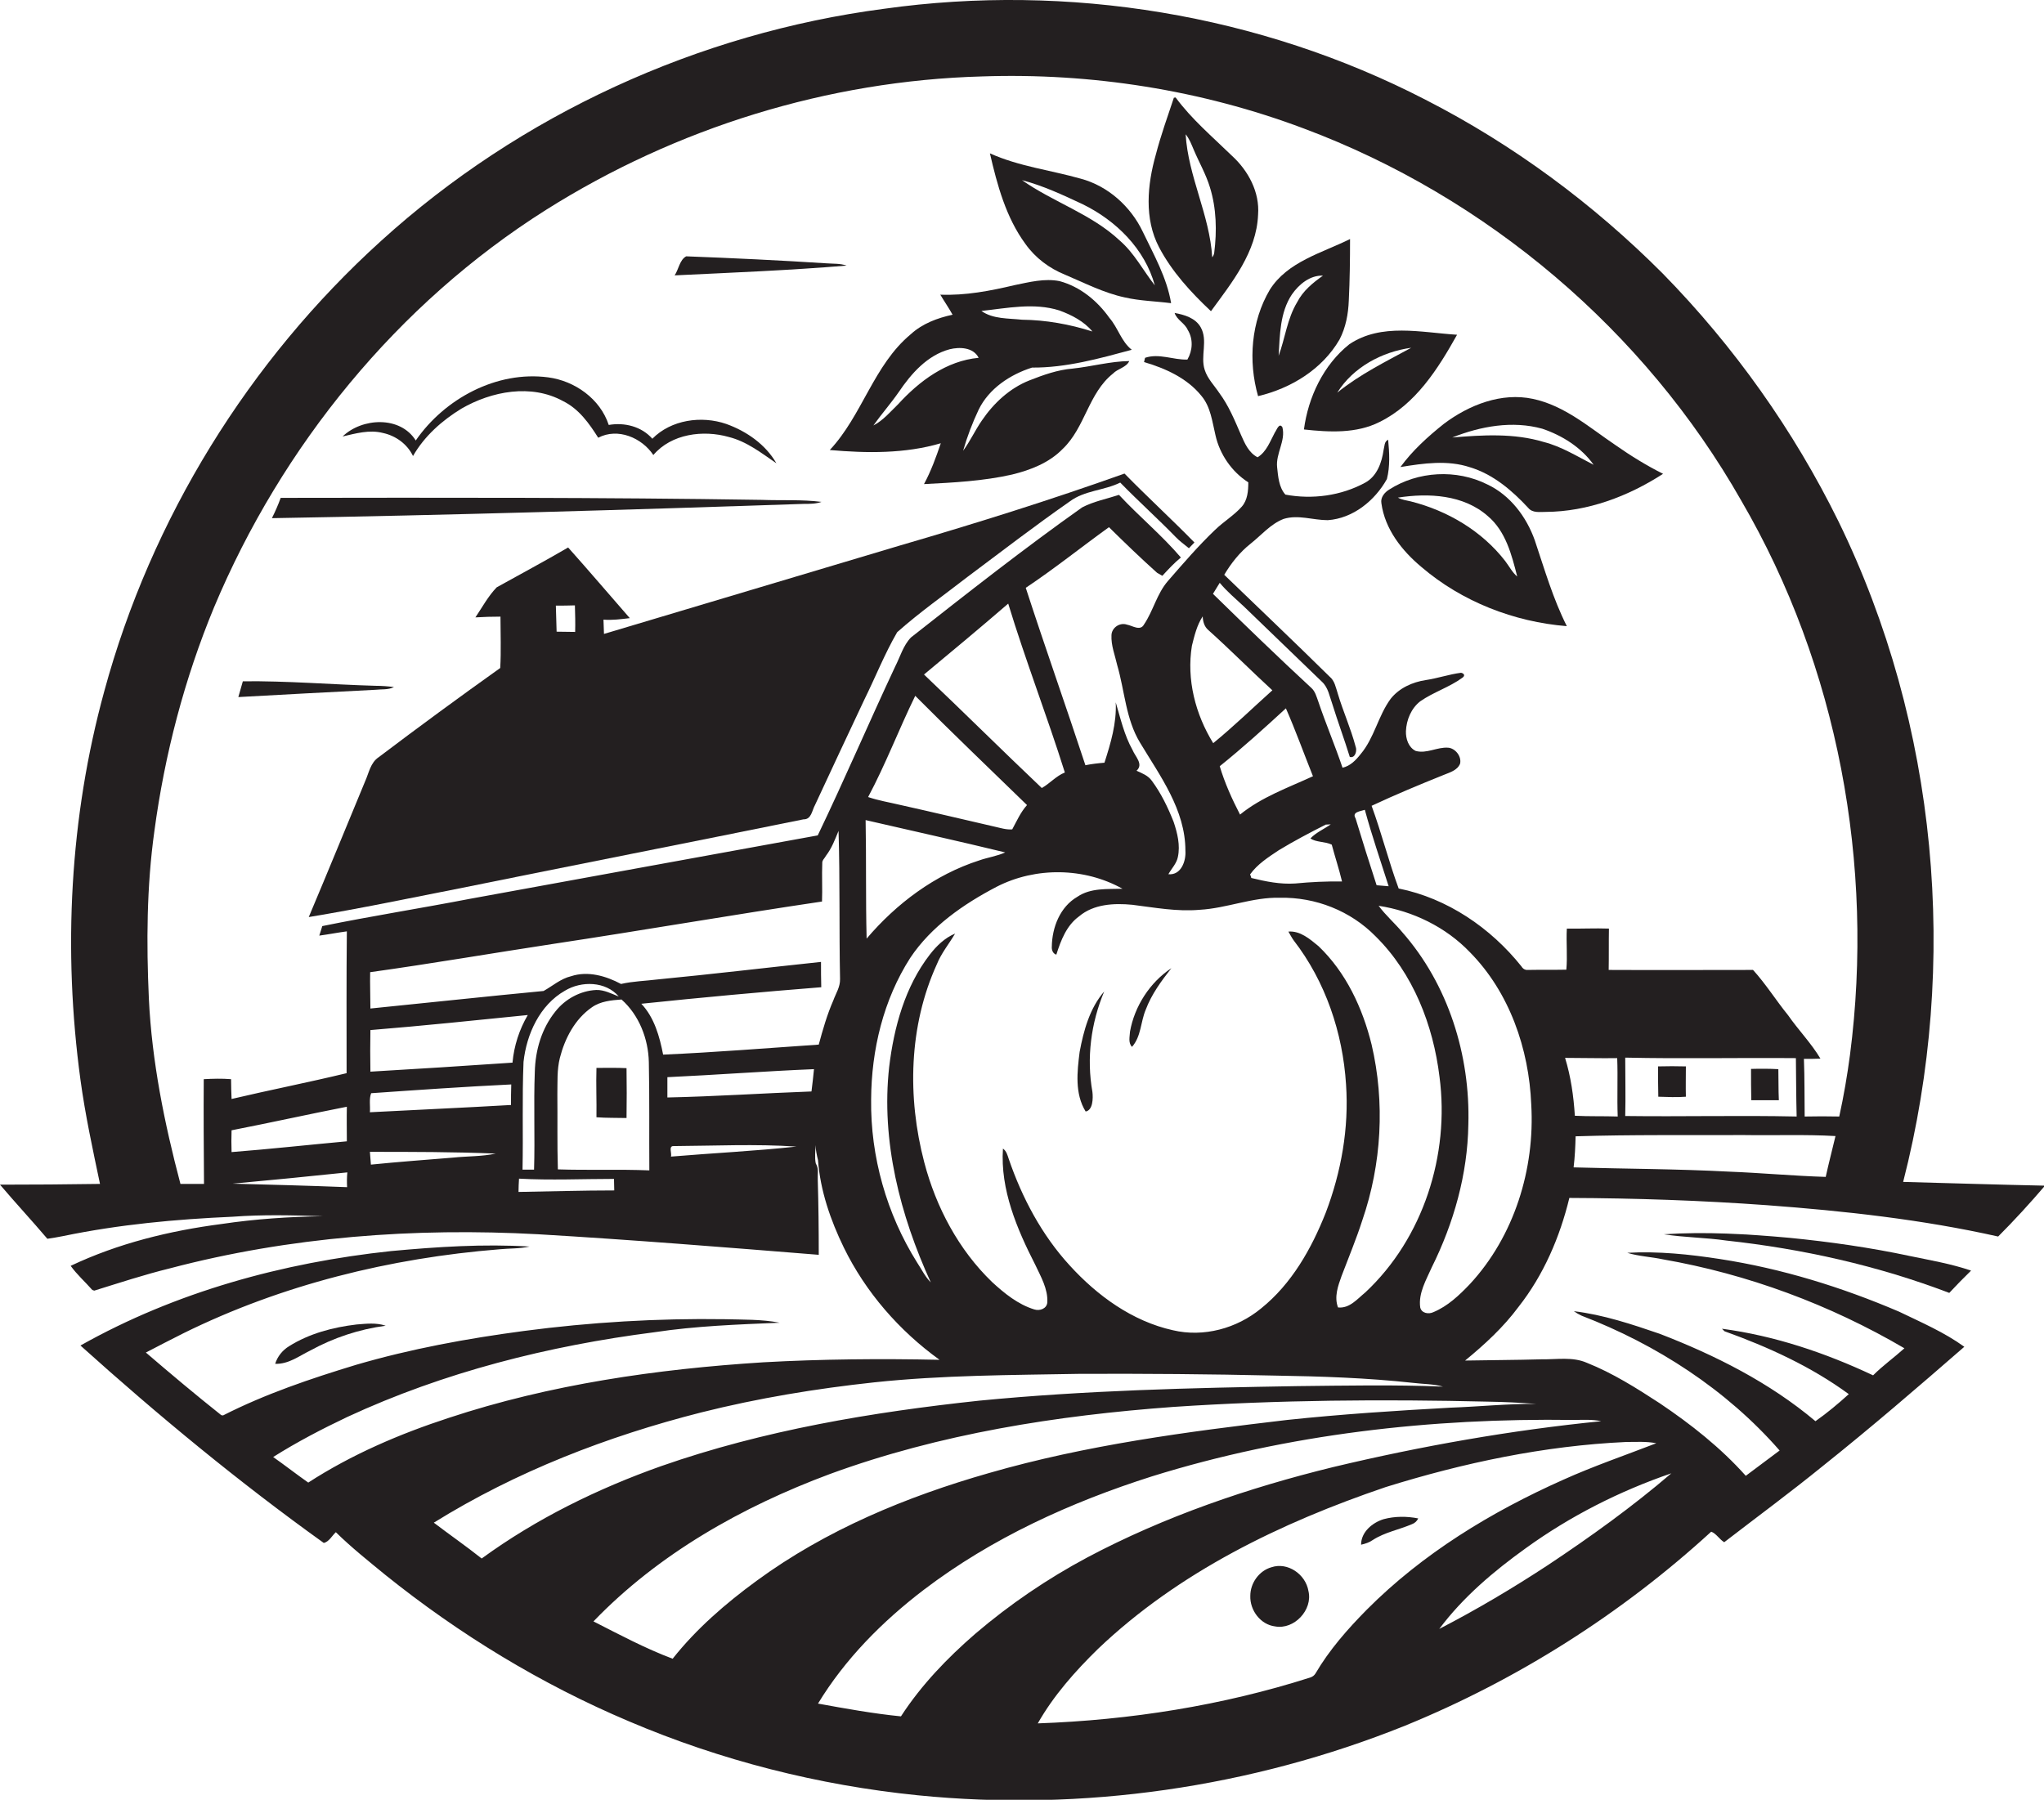
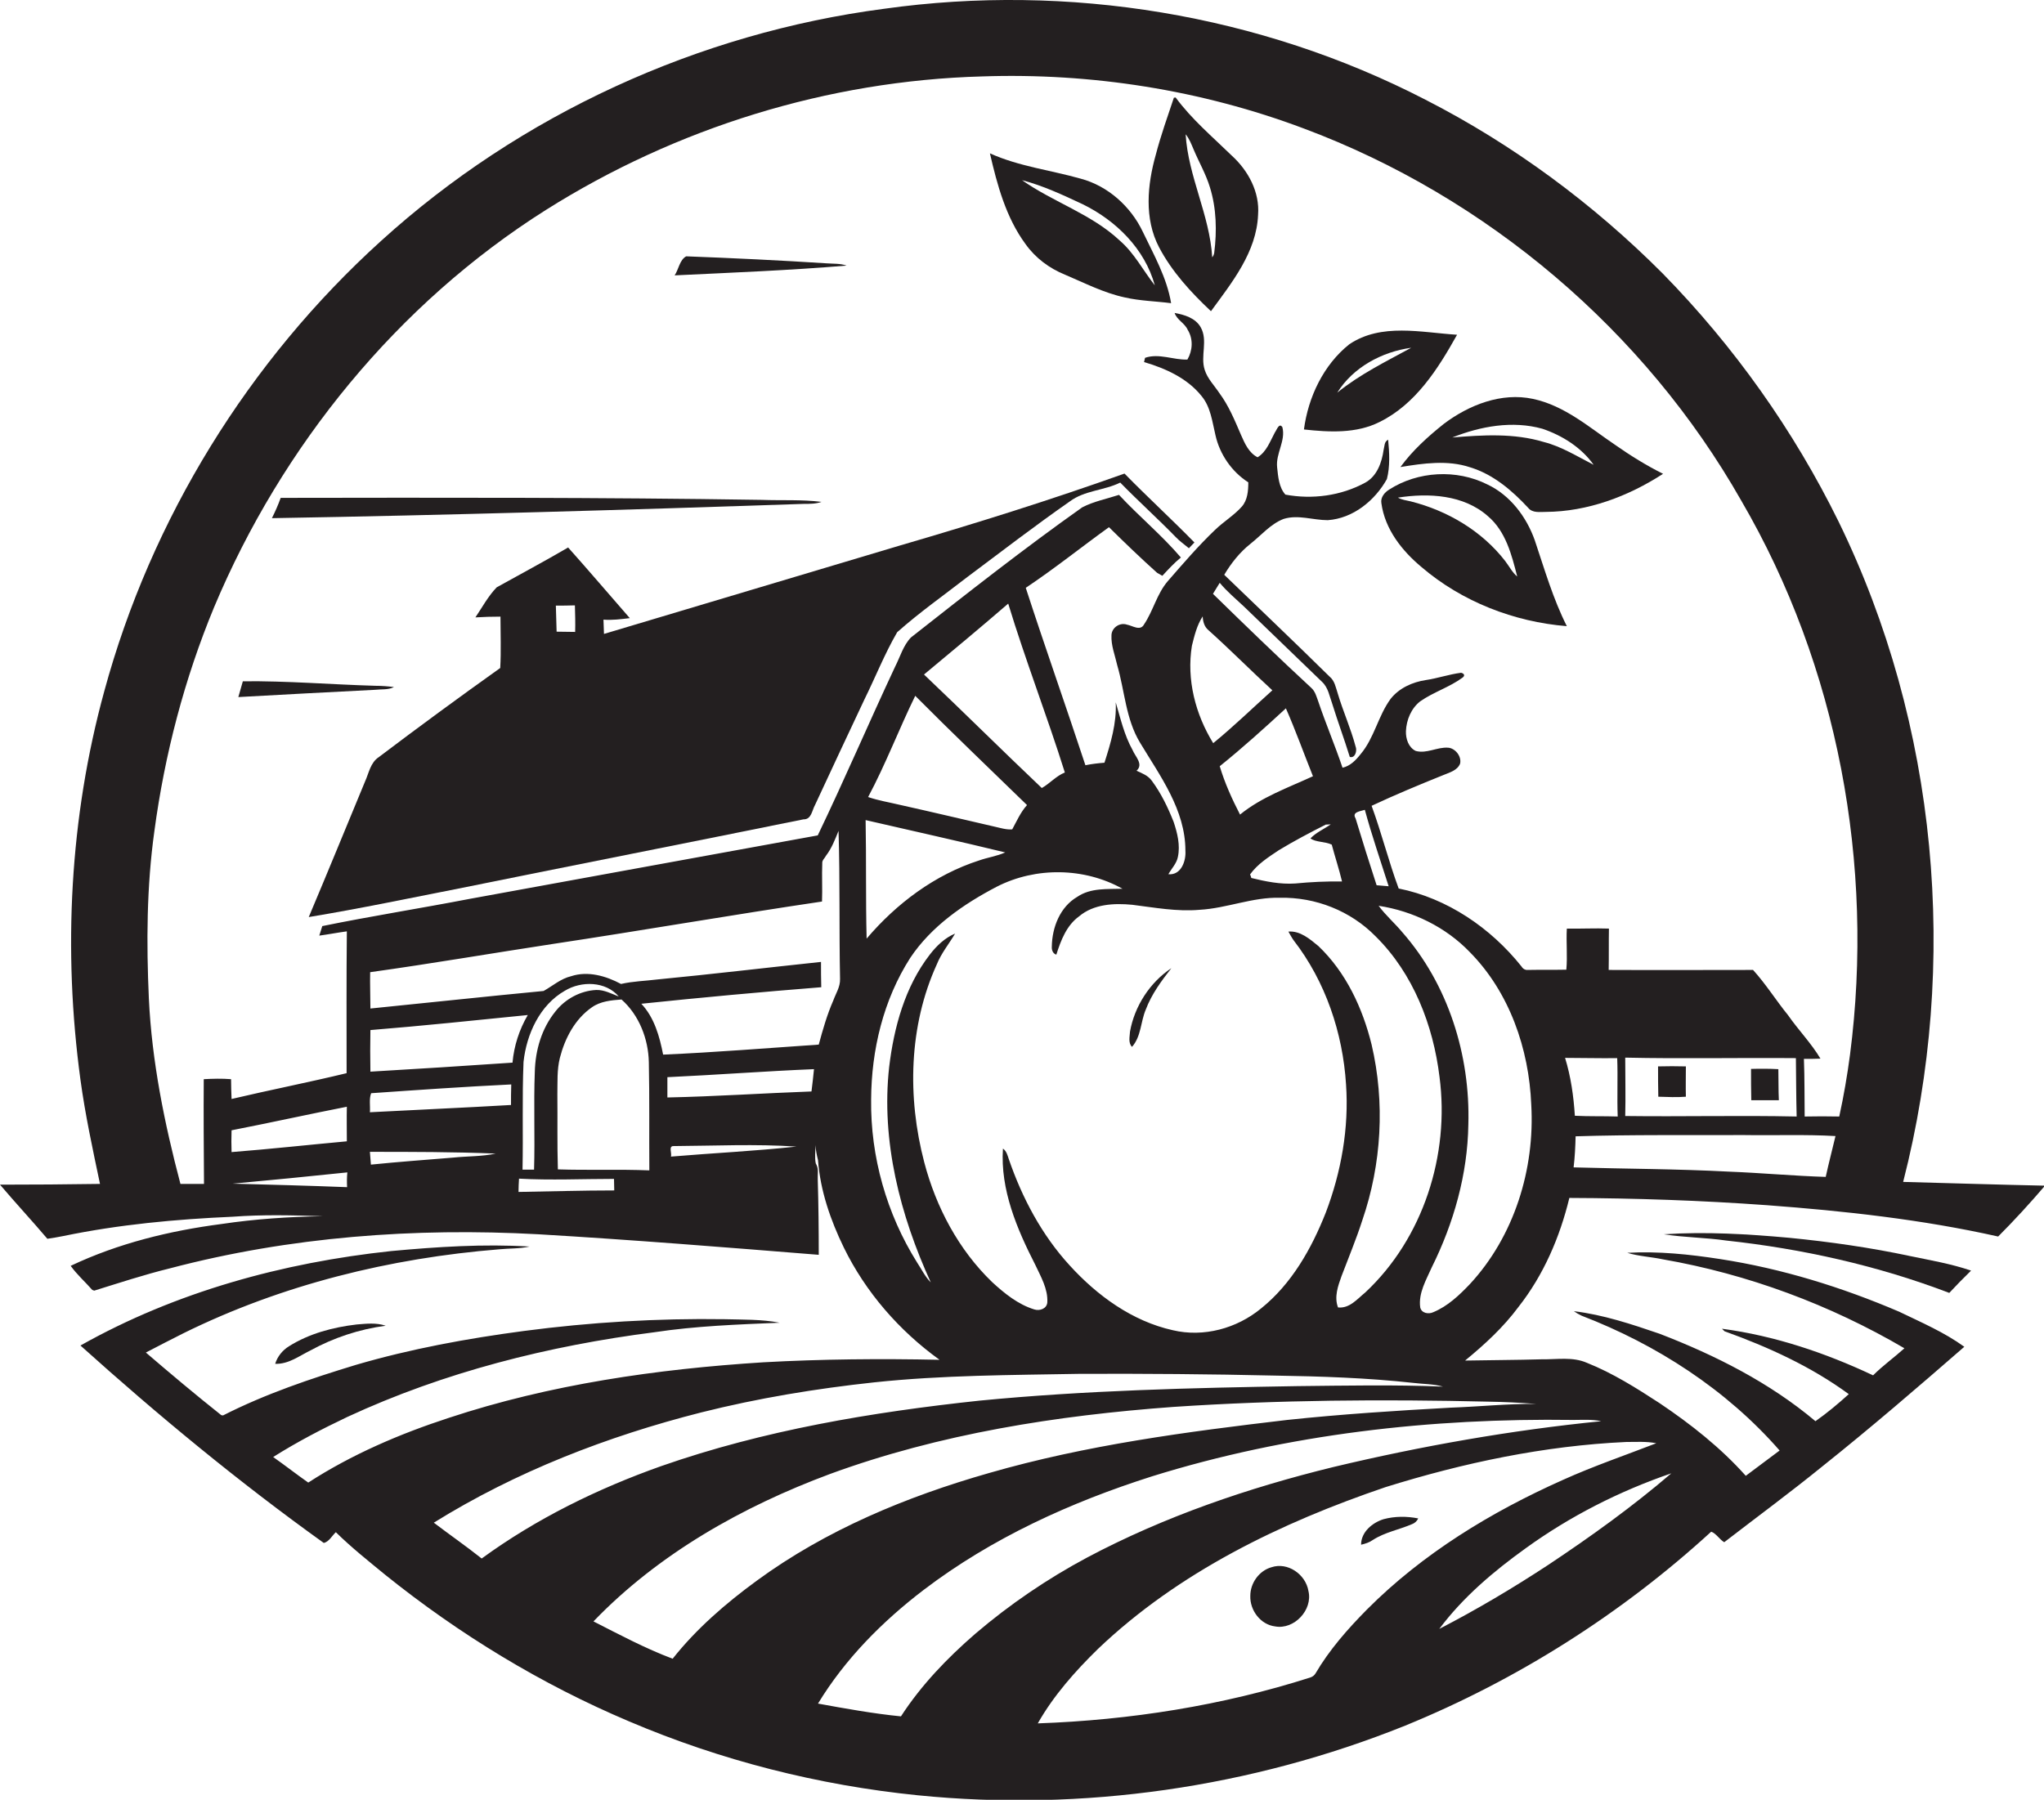
<svg xmlns="http://www.w3.org/2000/svg" version="1.1" id="Layer_1" x="0px" y="0px" viewBox="0 0 815.6 718.3" style="enable-background:new 0 0 815.6 718.3;" xml:space="preserve">
  <style type="text/css">
	.st0{fill:#231F20;}
</style>
  <g>
    <path class="st0" d="M759.4,471.7c22.4-87.3,13.8-182.5-25.8-263.6c-17.9-36.4-41.7-69.9-70.1-98.9c-27.7-27.8-59.7-51.5-94.7-69.4   c-66-34.1-142.6-46.6-216-36.3c-74.2,9.7-145.3,42.3-200.7,92.6C99.3,143.9,60.3,207,41.6,275.9c-13.8,50.3-16.5,103.4-9.5,155   c1.9,14,4.9,27.8,7.8,41.6c-13.3,0.2-26.6,0.3-39.9,0.3c6.2,7.3,12.7,14.3,18.9,21.6c2.2-0.3,4.3-0.7,6.4-1.1   c22.2-4.6,44.8-6.7,67.5-7.7c12-0.9,24-0.6,36.1-0.2c-13.6,0.2-27.1,1.1-40.5,3.1c-20.7,2.7-41.2,7.7-60.2,16.7   c2.5,3.5,5.8,6.4,8.6,9.6l0.8,0.3c10-3.1,20-6.4,30.2-8.9c47.8-12.6,97.7-16.3,147-13.6c37.3,2.2,74.6,5.2,111.9,8.2   c0-10-0.1-20-0.4-30.1c-0.1-2,0.4-4-0.5-5.8l-0.3-0.6c-0.5-2.4-0.1-4.9-0.1-7.3c0.1,2,0.5,4,1,6c0.9,12.2,5,24,10.3,34.9   c8.7,17.8,22.1,33.2,38.2,44.8c-23.5-0.5-47-0.3-70.4,1c-42.5,2.7-85,8.8-125.5,22.2c-19.6,6.4-38.7,14.6-56,25.8   c-4.7-3.3-9.3-6.9-14-10.2c9.5-6,19.5-11.2,29.6-16c38.6-17.9,80.3-28.4,122.5-33.8c16.5-2.5,33.3-3.1,50-3.8   c-7.2-1.4-14.6-1.2-21.9-1.4c-26.8-0.4-53.7,1.2-80.2,4.7c-22.6,3-45,7.1-66.9,13.5c-18.1,5.5-36.2,11.6-53.1,20.2l-0.7-0.1   c-10.2-8.1-20.2-16.5-30.1-25c5-2.6,10-5.2,15-7.7c39.3-19.4,82.5-30,126-33.5c4-0.4,8.1-0.2,12.1-1.1c-18.4-1.1-36.8,0.1-55.2,1.8   c-43.2,4.6-86,16.3-124,37.7c31,27.9,63.2,54.5,97.1,78.8c2.1-0.5,3.3-2.9,4.8-4.3c6.2,6.1,13,11.5,19.7,17   c29.6,23.8,62.3,43.7,97.3,58.5c36.6,15.6,75.6,25.5,115.2,29.5c65.8,6.6,133.1-3.1,194.5-27.8c44.8-18.3,86.4-44.7,122.1-77.4   c2,0.7,3.3,3.1,5.2,4.2c13.1-10.1,26.4-19.9,39.2-30.3c19.3-15.4,38-31.5,56.6-47.7c-8-5.8-17.1-9.7-26-14   c-22.9-9.8-46.8-17.2-71.4-21c-12.3-1.9-24.7-3.2-37.1-2.5c4.6,1.4,9.5,1.6,14.2,2.6c33.9,5.9,66.7,18.1,96.4,35.5   c-4.1,3.7-8.6,6.9-12.5,10.8c-19.1-9-39.3-15.8-60.3-18.6c0.3,0.3,0.8,0.8,1,1c17.5,6.3,34.6,14.1,49.6,25.1   c-4.2,3.8-8.6,7.5-13.3,10.8c-18.3-15.4-39.9-26.3-62.2-34.9c-11.1-3.8-22.5-7.6-34.2-9c1,0.7,2,1.3,3.1,1.8   c29.9,11.5,57.8,29.5,79,53.8c-4.5,3.3-9,6.8-13.5,10.1c-10-11.2-21.9-20.6-34.4-29c-9.2-6-18.7-12-29-16.1c-5.7-2.5-12-1.3-18-1.4   c-10.2,0.3-20.4,0.3-30.6,0.5c7.8-6.4,15.3-13.3,21.3-21.4c10-12.7,16.5-27.8,20.3-43.5c26.3,0.1,52.7,1,78.9,2.9   c30.9,2.3,61.9,5.7,92.2,12.5c6.5-6.5,12.7-13.3,18.7-20.3C796.9,472.8,778.1,472.2,759.4,471.7z M92.4,451.1   c15.4-3,30.7-6.4,46-9.4c-0.1,4.6,0,9.2,0,13.8c-15.3,1.4-30.7,3.1-46,4.3C92.3,456.9,92.3,454,92.4,451.1z M138.5,473.8   c-15.2-0.6-30.5-1-45.7-1.4c15.3-1.4,30.5-2.9,45.8-4.5C138.4,469.8,138.4,471.8,138.5,473.8z M180.8,462   c-11,0.9-21.9,1.7-32.8,2.8c-0.1-1.7-0.3-3.4-0.4-5.1c16.7,0,33.5,0,50.2,0.7C192.2,461.6,186.5,461.4,180.8,462z M203.9,441   c-18.8,1.1-37.5,1.9-56.3,2.9c0.2-2.5-0.4-5.3,0.5-7.6c18.6-1.3,37.3-2.6,55.9-3.5C203.9,435.6,203.9,438.3,203.9,441z    M147.8,427.7c-0.1-5.5-0.1-11.1,0-16.6c21-1.7,41.9-3.9,62.8-6c-3.4,5.8-5.5,12.3-6.1,19C185.5,425.4,166.6,426.6,147.8,427.7z    M213.1,466.8c-1.6,0-3.1,0-4.6,0c0.3-14.3-0.2-28.7,0.4-43c1.2-11.1,6.5-22.7,16.5-28.4c6.6-4,16.3-3.8,21.5,2.3   c-2.9-1.1-5.8-2.7-9-2.6c-6.3,0.3-12.4,3.6-16.3,8.6c-5.5,6.8-8,15.5-8.2,24.1C212.9,440.7,213.5,453.8,213.1,466.8z M206.9,475.7   c0-1.8,0.1-3.5,0.2-5.3c12.6,0.7,25.3,0.1,37.9,0.1c0,1.5,0.1,3,0.1,4.6C232.3,475.1,219.6,475.5,206.9,475.7z M222.6,466.7   c-0.3-10-0.1-20-0.2-29.9c0.1-4.9-0.2-9.8,1-14.6c2-7.8,6-15.5,12.8-20.2c3.4-2.4,7.7-2.8,11.8-3.1c7,6.2,10.7,15.7,10.9,25   c0.3,14.4,0.1,28.8,0.2,43.2C246.9,466.6,234.7,467.1,222.6,466.7z M267.7,461.6c0.5-1.2-1.1-4.3,1.1-4.2c16.3-0.1,32.7-0.9,49,0.2   C301.1,459.4,284.4,460.2,267.7,461.6z M323.8,435.6c-19.2,0.7-38.3,2-57.5,2.4c0-2.7,0-5.4,0-8.1c19.5-0.9,39-2.4,58.5-3.2   C324.5,429.6,324.2,432.6,323.8,435.6z M332.5,399.3c-2.5,5.7-4.2,11.7-5.8,17.6c-20.7,1.4-41.4,3.1-62.1,4   c-1.4-7.2-3.5-14.8-8.7-20.3c23.9-2.5,47.8-4.7,71.8-6.6c-0.1-3.4-0.1-6.7-0.1-10.1c-21.8,2.3-43.5,4.9-65.3,7   c-4.8,0.6-9.7,0.7-14.5,1.8c-6-3.2-13.2-5.3-19.9-3.1c-4.2,1-7.4,3.9-11,5.9c-23.1,2.2-46.1,4.7-69.1,7c0-4.8-0.2-9.7-0.1-14.5   c24.4-3.4,48.8-7.6,73.1-11.3c35.8-5.4,71.4-11.6,107.2-16.9c0.2-5.1-0.1-10.2,0.1-15.3c-0.1-1.2,1-2,1.5-3c2.3-3,3.6-6.5,5-9.9   c0.6,19.7,0.2,39.4,0.6,59.1C335.3,393.9,333.5,396.5,332.5,399.3z M345.4,327.3c18.6,4.3,37.2,8.4,55.7,12.9   c-3.3,1.5-7,2-10.4,3.2c-17.7,5.7-33,17.2-44.9,31.2C345.4,358.9,345.7,343.1,345.4,327.3z M409.8,321.3c-2.6,2.9-4.1,6.4-5.9,9.7   c-2.4,0.2-4.8-0.6-7.1-1.1c-12.6-2.9-25.2-5.9-37.8-8.7c-4.2-1-8.5-1.7-12.6-3.1c7-13.1,12.3-27.1,18.8-40.4   C379.9,292.5,394.9,306.8,409.8,321.3z M368.7,269.2c11.3-9.4,22.5-18.7,33.6-28.3c6.9,22.7,15.5,44.8,22.6,67.4   c-3.5,1.4-6,4.4-9.2,6.2C400,299.6,384.5,284.2,368.7,269.2z M371,381c-9.9,12.8-14.3,29-16.2,44.8c-3.3,29.6,4.4,59.3,16.6,86   c-2.3-2.3-3.7-5.3-5.5-8c-12.1-19.3-18.6-42.2-18.3-65c0.1-19.8,4.9-39.8,15.6-56.5c8.4-12.6,21.3-21.5,34.5-28.4   c15.6-8,35-7.7,50.2,0.8c-6.1,0.2-12.7-0.4-18,3.2c-6.9,4-10.1,12.2-10.2,19.9c-0.1,1.3,0.4,2.8,1.8,3.2c1.8-5.7,4.1-11.7,9.1-15.3   c5.8-4.9,13.9-5.3,21.2-4.6c8.9,1.1,17.8,2.8,26.9,2c10.8-0.6,21.1-5.1,32-4.8c14.2-0.3,28.2,5.2,38.2,15.4   c15,14.8,23,35.5,25.5,56.1c4.1,31.1-6.5,64.4-29.6,86c-3.2,2.6-6.3,6.5-10.9,6c-1.6-4.2,0-8.6,1.4-12.5c2.8-7.4,5.9-14.8,8.3-22.3   c7.7-22.4,9.1-47,3.7-70.1c-3.6-14.6-10.2-28.8-21.2-39.3c-3.4-2.8-7.3-6.2-12-5.8c0.7,1.2,1.3,2.4,2.1,3.5   c12.7,16.4,19.6,36.9,20.9,57.5c1.2,17.4-1.9,34.9-8.1,51.2c-5.7,14.4-13.6,28.4-25.8,38.2c-9.7,8-22.9,11.6-35.2,8.7   c-16.2-3.6-30.2-13.8-41.2-25.9c-11.1-12.1-19-27-24.3-42.5c-0.5-1.5-0.9-3.1-2.3-4.1c-1.1,16.4,5.6,32.1,12.9,46.4   c2.2,4.7,5.1,9.6,4.8,15c-0.2,2.5-3,3.5-5.2,2.8c-6.5-2-11.9-6.4-16.8-10.9c-13.4-12.9-22.4-29.9-27.1-47.8   c-6.8-25.9-6.2-54.4,5-79c1.8-4.5,4.9-8.2,7.3-12.3C377,374.3,373.7,377.5,371,381z M531.4,337.1c1.3,4.9,2.9,9.7,4.1,14.7   c-6.2-0.1-12.5,0.2-18.7,0.8c-5.9,0.4-11.8-0.8-17.5-2.2c-0.1-0.4-0.3-1.1-0.5-1.4c2.9-4.1,7.3-6.9,11.5-9.7   c6.1-3.7,12.4-7,18.7-10.2c0.5,0,1.5-0.1,2-0.1c-2.7,1.9-5.8,3.2-8.1,5.6C525,336.2,528.8,335.8,531.4,337.1z M494.8,325.1   c-3.2-6.2-6.1-12.6-8.1-19.3c9.1-7.3,17.8-15.2,26.4-23.1c3.9,8.9,7.2,18.1,10.8,27.1C513.9,314.4,503.4,318.1,494.8,325.1z    M484.1,296.6c-7.1-11.5-10.7-25.4-8.5-38.9c1-4,2-8.2,4.3-11.7c0.1,2,0.6,4.1,2.3,5.5c8.7,7.8,16.9,16.1,25.5,24   C499.9,282.5,492.3,289.9,484.1,296.6z M544.6,323.2c2.8,10.3,6.3,20.4,9.5,30.5c-1.6-0.1-3.2-0.3-4.8-0.4   c-2.9-8.9-5.7-17.8-8.4-26.7C539.3,324,542.9,323.8,544.6,323.2z M173.1,607.7c32.8-20.4,69.3-34.5,106.7-44   c22.7-5.7,45.8-9.5,69-12c27.3-2.9,54.7-2.9,82.1-3.4c26-0.1,52,0.1,77.9,0.7c18.4,0.3,36.7,0.9,55,2.9c4,0.5,8.1,0.4,12,1.5   c-19.4-0.8-38.8-0.4-58.1-0.2c-42.3,0.7-84.7,1.7-126.9,5.8c-43,4.6-86,11.8-126.9,26.1c-25.4,9-49.9,21-71.7,36.9   C185.9,617,179.4,612.5,173.1,607.7z M666.9,588c-15.5,13.3-32.2,25.3-49.2,36.6c-14,9.2-28.5,17.8-43.4,25.5   c9.5-12.7,21.7-23,34.5-32.2C626.5,605.1,646.2,595.1,666.9,588z M660.9,576c-12.4,4.8-25,9.1-37.2,14.6   c-28.7,12.8-56,29.4-78.3,51.8c-7.7,7.8-15,16.1-20.5,25.5c-0.5,0.8-1.2,1.3-2.1,1.6c-35.1,11.2-71.9,17-108.7,18.3   c6.3-11.1,14.9-20.8,24-29.7c32.2-30.7,73-50.4,114.8-64.6c31.1-9.7,63.3-16.5,95.9-18C652.8,575.5,656.9,575.2,660.9,576z    M627.8,566.7c3.7,0,7.4-0.3,11.1,0.5c-36,3.6-71.7,9.9-106.9,18.3c-33.9,8.3-67.3,19.7-98.2,36.1c-15.9,8.5-30.9,18.7-44.6,30.4   c-11.2,9.7-21.6,20.5-29.7,33c-11.1-1.1-22.1-3.1-33.1-5.1c10.8-17.8,25.7-32.8,42.2-45.4c27.2-20.7,58.7-35,91.1-45.3   C514,572.3,571.1,565.9,627.8,566.7z M593.8,559.4c6.4,0.1,12.7,0.4,19.1,0.9c-11.4-0.1-22.7,1.1-34.1,1.5   c-21.8,1.2-43.5,2.6-65.2,4.9c-40,4.7-80.2,10-119,21.2c-32.9,9.4-65,22.7-92.7,43c-12.3,9-24,19.1-33.5,31.1   c-10.9-4.1-21.2-9.6-31.6-14.9c26-27,59.4-45.8,94.3-58.8c43.9-16.1,90.6-23.4,137.1-26.8C510.1,558.7,552,558.4,593.8,559.4z    M586.5,512.5c-4.2,4.4-8.8,8.8-14.6,11.2c-1.9,0.9-4.7,0.4-5.2-1.9c-0.8-5.7,2.4-11,4.6-16c8.8-17.7,14.3-37.2,14.6-57   c0.8-27.6-8-55.9-26.4-76.8c-3-3.6-6.6-6.7-9.4-10.5c13.7,2.1,26.8,8.5,36.4,18.5c15.8,16,23.6,38.6,24.5,60.8   C612.5,466.6,604.2,493.4,586.5,512.5z M624.5,422.2c6.9,0,13.9,0.2,20.8,0.1c0.3,7.8-0.1,15.5,0.2,23.3c-5.7-0.2-11.4,0-17.1-0.3   C627.9,437.4,626.8,429.7,624.5,422.2z M728.5,469.7c-12.9-0.4-25.7-1.6-38.6-2.1c-20.7-1.1-41.4-1.1-62-1.7   c0.5-4.1,0.7-8.3,0.8-12.4c22.4-0.7,44.8-0.4,67.2-0.5c12.2,0.2,24.3-0.3,36.5,0.4C731.1,458.9,729.7,464.2,728.5,469.7z    M648.5,422.1c22.7,0.5,45.4,0,68.1,0.2c0.1,7.8,0.1,15.5,0.3,23.3c-22.8-0.5-45.6,0.1-68.4-0.2   C648.7,437.6,648.5,429.9,648.5,422.1z M738.2,420.9c-1.1,8.3-2.5,16.5-4.3,24.7c-4.6-0.1-9.2-0.1-13.8,0c-0.1-7.7,0-15.4-0.3-23   c2.2,0,4.4,0,6.6-0.1c-3.7-6.2-8.8-11.4-12.9-17.3c-4.8-5.9-8.9-12.5-14-18.1c-19.2,0-38.4,0.1-57.6,0c0.1-5.5,0-11,0.1-16.5   c-5.6-0.2-11.2,0.1-16.8,0c-0.3,5.5,0.3,11-0.2,16.4c-5.1,0.1-10.2,0-15.3,0.1c-1.1,0.1-2-0.4-2.6-1.4   c-12.3-15.4-29.6-27.2-49-31.1c-4-10.8-6.8-22.1-10.8-33c9.4-4.4,19-8.4,28.7-12.3c2.4-1,5.5-1.8,6.6-4.5c0.7-2.9-1.9-6.2-4.8-6.4   c-4.4-0.3-8.5,2.5-12.9,1.3c-2.9-1.4-4-4.9-3.9-7.9c0.2-4.5,2.1-9.1,5.7-11.9c5.3-3.7,11.6-5.6,16.8-9.4c1.2-0.8,0.8-1.7-0.5-2   c-4.7,0.6-9.3,2.2-14,2.9c-5.4,0.8-10.7,3.2-14.1,7.5c-5,6.8-6.5,15.6-12,22.1c-1.9,2.4-4.1,4.7-7.2,5.4c-3-8.9-6.7-17.6-9.7-26.5   c-0.7-1.9-1.2-4-2.8-5.4c-13.3-12.3-26.3-24.9-39.2-37.5c0.9-1.5,1.8-2.9,2.7-4.4c2.9,3.5,6.4,6.4,9.7,9.5c10.4,10,20.7,20,31.1,30   c2.5,2.3,3,5.8,4.1,8.8c2.2,7.1,4.8,14.1,7,21.2c2.2,0.6,3-2.6,2.3-4.2c-1.9-7.2-5-14-7.1-21.1c-0.8-2.4-1.2-5.1-3.3-6.8   c-13.9-13.7-28-27.1-42-40.6c2.8-4.7,6.2-9,10.5-12.4s8-7.9,13.2-9.9c5.8-1.8,11.7,0.5,17.6,0.5c10.1-0.7,18.8-7.8,23.6-16.4   c1.3-5.1,1-10.5,0.5-15.7c-1.6,0.7-1.4,2.6-1.8,4c-0.7,5-2.6,10.5-7.3,13.1c-9.7,5.3-21.2,6.8-31.9,4.8c-2.6-2.9-2.9-7.2-3.3-10.9   c-0.6-5.5,3.5-10.6,2.1-16c-1.3-2-2.3,1.2-3,2.1c-1.9,3.5-3.3,7.7-6.9,9.9c-3.5-1.8-5.1-5.5-6.6-8.9c-2.5-5.8-4.9-11.7-8.7-16.8   c-2-3-4.7-5.7-5.8-9.2c-1.8-5.5,1.4-11.7-1.6-17c-2.1-3.7-6.5-5-10.4-5.7c0.9,2.8,4,4,5.2,6.7c2.3,3.7,2,8.3-0.1,11.9   c-5.6,0.2-11.3-2.6-16.9-0.7c-0.1,0.4-0.3,1.3-0.4,1.7c8.5,2.5,17.2,6.4,22.9,13.5c3.7,4.4,4.3,10.3,5.6,15.7   c1.7,7.6,6.5,14.6,13.1,18.8c0,3.4-0.3,7.1-2.6,9.7c-3.1,3.5-7.3,6-10.7,9.3c-6.7,6.4-12.7,13.4-18.8,20.4   c-4.4,5.1-5.8,11.8-9.5,17.3c-1.5,2.8-4.6,0.5-6.8,0.1c-2.9-1-6.1,1.2-6.2,4.2c-0.2,4.1,1.4,8,2.3,12c3,10.3,3.4,21.5,9.1,30.9   c8,13.3,18.1,26.8,18.1,43.1c0.3,4.1-1.7,9.9-6.8,9.4c1.3-2.3,3.3-4.3,3.8-6.9c1-4.7-0.2-9.5-1.7-14c-2.3-5.8-5-11.4-8.7-16.4   c-1.5-2.1-3.9-3-6.1-4c2.9-2.6-0.5-5.6-1.6-8.3c-3.3-5.9-4.8-12.6-6.7-19c0.4,8.3-2,16.3-4.5,24.1c-2.6,0.2-5.1,0.5-7.6,1   c-7.8-23.7-16.1-47.1-23.8-70.8c11.4-7.6,22.1-16.2,33.2-24.2c6.3,6.2,12.6,12.3,19.2,18.2c0.5,0.3,1.6,0.9,2.1,1.2   c2.4-2.6,4.7-5.1,7.4-7.3c-7.6-8.9-16.7-16.4-24.7-25c-4.9,1.6-10.1,2.6-14.7,5c-23.3,16.5-45.8,34.2-68.3,51.9   c-3.1,3.2-4.3,7.7-6.3,11.6c-10.5,22.4-20.2,45.1-30.9,67.4c-46.3,8.4-92.5,16.9-138.7,25.3c-19.7,3.8-39.4,6.9-59,10.9   c-0.4,1.2-0.8,2.5-1.2,3.8c3.7-0.5,7.3-1.2,11-1.7c-0.2,18.9-0.1,37.8-0.1,56.6c-15.3,3.7-30.6,6.7-45.9,10.3   c-0.1-2.6-0.2-5.3-0.2-7.9c-3.6-0.3-7.3-0.2-10.9,0c-0.1,13.9,0,27.8,0.1,41.8c-3.1,0-6.3,0-9.4,0c-6.4-24.2-11.4-48.9-12.6-73.9   c-1-22.3-0.9-44.7,2.2-66.9c4.1-30.6,12-60.8,23.8-89.3c27-64.4,73.2-121.2,132.4-158.6c52-32.8,112.6-51.6,174-53.3   c43.6-1.5,87.6,5.4,128.5,20.8c73,27.3,136,80.7,174.5,148.5C733.4,266,748,345.2,738.2,420.9z" />
    <path class="st0" d="M491.5,62.1c-7.7-7.5-16-14.5-22.4-23.2c-0.2,0-0.5,0.1-0.7,0.1c-2.5,7.5-5.2,15-7.2,22.7   c-3.4,12-4.7,25.6,1.3,37c5.1,9.7,12.7,18,20.7,25.5c8.4-11.5,18.2-23.6,18.8-38.5C502.7,76.7,498.1,68.1,491.5,62.1z M484.5,100.9   c-0.1,0.7-0.4,1.3-0.8,1.8c-1-16.9-9.6-32.3-10.6-49.1c1.5,1.8,2.3,4,3.2,6.1c2.1,5,4.9,9.8,6.5,15.1   C485.4,83.2,485.6,92.2,484.5,100.9z" />
    <path class="st0" d="M431.2,71.3c-12-3.4-24.7-4.9-36.2-10.1c2.9,12.6,6.4,25.6,14.2,36.2c3.9,5.5,9.5,9.7,15.7,12.2   c7.8,3.3,15.5,7.3,23.9,9.1c6.1,1.4,12.3,1.5,18.5,2.3c-1.7-10.2-6.9-19.3-11.3-28.5C451.2,82.4,442.1,74.2,431.2,71.3z M446.8,96   c-11.3-10.6-26.5-15.3-39-24.1c8.4,2.2,16.3,5.9,24.2,9.6c13.3,6.5,24.8,17.8,28.8,32.4C456.1,107.9,452.6,101,446.8,96z" />
-     <path class="st0" d="M534.5,135.5c2.5-4.8,3.5-10.2,3.7-15.6c0.4-8.1,0.5-16.3,0.5-24.5c-11.3,5.6-24.9,9-32,20.2   c-7.5,12.7-8.7,28.5-4.7,42.5C515.1,155,527.6,147.4,534.5,135.5z M517.6,120.6c-4,6.6-4.8,14.4-7.4,21.4   c0.5-8.3,0.5-17.3,5.3-24.5c2.8-4,7.2-7.7,12.4-7.5C523.8,112.9,519.9,116.1,517.6,120.6z" />
    <path class="st0" d="M329.9,105.1c-18.7-1.2-37.4-2.1-56.1-2.8c-2.6,1.4-3,5.2-4.6,7.6c22.9-1.1,45.8-2,68.6-3.9   C335.3,105.1,332.5,105.3,329.9,105.1z" />
-     <path class="st0" d="M375.4,176.9c-1.9,5.6-3.9,11.1-6.7,16.3c11.8-0.6,23.6-1.2,35.1-3.8c7.4-1.8,14.9-4.7,20.3-10.3   c8.9-8.5,10.2-22.2,20-30c1.9-2,5.3-2.4,6.5-5c-7.6,0.1-15,2.2-22.6,3c-6,0.5-11.6,2.5-17.2,4.7c-7.9,3.1-14.3,9.1-19,16   c-2.7,3.9-4.7,8.3-7.5,12.1c1.6-5.6,3.7-11.1,6.2-16.4c4.1-8.4,12.5-14,21.3-16.8c13.6,0.1,26.8-3.6,39.8-7.1   c-4.2-3.3-5.5-8.8-8.9-12.7c-4.8-6.8-11.7-12.5-19.9-14.7c-6-1.2-12.1,0.4-18,1.6c-9.7,2.3-19.6,4.2-29.6,3.8   c1.6,2.7,3.4,5.3,4.9,8c-6,1.3-12,3.5-16.7,7.8c-14.8,12.3-19.3,32.3-32.3,46.2C345.9,180.9,361.1,181.1,375.4,176.9z M422.7,123.9   c4.9,1.8,9.8,4.3,13.2,8.4c-9.1-2.9-18.6-4.6-28.1-4.7c-5.4-0.6-11.6-0.2-16.2-3.5C401.8,123,412.6,120.7,422.7,123.9z    M358.6,156.5c5-7.4,11.4-14.7,20.3-17.1c4-1,9.5-0.8,11.6,3.4c-12.9,1.2-23.7,9.3-32.1,18.5c-3.1,3-6,6.5-9.9,8.5   C351.7,165.3,355.4,161.1,358.6,156.5z" />
    <path class="st0" d="M581.4,133.6c-14.3-0.9-30.2-4.8-43,3.8c-10.3,8.2-16.4,21.1-18.1,34c10.1,1.1,20.9,1.7,30.2-3   C564.9,161.3,573.8,147.2,581.4,133.6z M533.6,156.7c6.3-10.1,17.8-16.3,29.5-17.9C553,144.3,542.6,149.4,533.6,156.7z" />
-     <path class="st0" d="M152.8,172.8c5.1,1.1,9.7,4.4,12,9.2c4.5-7.9,11.6-14.2,19.3-18.9c12.1-7,27.9-10,40.6-3   c6.3,3.1,10.4,8.9,14,14.6c7.8-4.1,17.4,0,22,6.9c7.2-8.5,19.9-10.1,30.1-7.2c7.2,1.8,13,6.4,19,10.5c-4.3-7.5-11.9-12.8-20-15.7   c-9.9-3.4-22-1.7-29.5,5.9c-4.3-4.9-11.1-6.6-17.4-5.5c-3.4-10.4-13.5-17.6-24.2-19c-20.5-2.7-41.3,8.5-52.8,25.2   c-6.2-9.9-21.4-9.1-29.2-1.6C141.9,173,147.4,171.4,152.8,172.8z" />
    <path class="st0" d="M611.7,159.2c-12.6-2.7-25.5,2.4-35.5,9.9c-6.4,5.1-12.6,10.7-17.4,17.3c9.2-1.5,18.8-2.9,27.8,0.1   c9.2,2.8,16.7,9.2,23.2,16.2c1.7,2.1,4.6,1.6,7,1.6c16.7-0.1,32.9-6.2,46.8-15.2c-6.6-3.3-12.9-7.2-18.9-11.4   C634.3,170.7,624.4,161.9,611.7,159.2z M616,176.4c-11.9-3.6-24.4-2.8-36.5-1.8c11.3-4.5,24-6.8,35.9-3.5c8,2.7,15.6,7.5,20.5,14.4   C629.4,182.2,623.1,178.2,616,176.4z" />
    <path class="st0" d="M448.7,189c-29.7,10.6-59.7,20-89.9,28.8c-39.3,11.7-78.5,23.5-117.8,35.2c-0.1-1.9-0.1-3.8-0.2-5.7   c3.5,0.3,7-0.2,10.5-0.6c-8.2-9.4-16.3-18.9-24.6-28.2c-9.4,5.5-19,10.6-28.5,15.9c-3.4,3.5-5.8,8-8.5,12c3.3-0.2,6.6-0.3,10-0.3   c0,6.8,0.3,13.7-0.1,20.5c-16.3,11.6-32.5,23.5-48.5,35.6c-3.3,2.2-3.9,6.3-5.4,9.6c-7.5,18.1-14.9,36.2-22.5,54.2   c20.6-3.4,41-7.7,61.4-11.7c45.3-9.2,90.7-18.1,136-27.3c3.2,0.1,3.4-3.6,4.6-5.7c6.5-14,13.1-28.1,19.7-42.1   c4.4-8.9,8.1-18.3,13.1-26.9c8.9-7.9,18.7-14.8,28.1-22.1c13.5-10.1,26.9-20.4,40.8-30.1c5.9-4.4,13.6-4.3,20.1-7.5   c7.2,7.4,14.9,14.3,22.1,21.7c1.6,1.7,3.5,3,5.3,4.5c0.7-0.8,1.5-1.5,2.2-2.3C467.5,207.2,457.9,198.4,448.7,189z M229.5,252.2   c-2.5,0-4.9-0.1-7.4-0.1c-0.1-3.5-0.2-7-0.3-10.4c2.5,0,5.1,0,7.6-0.1C229.5,245.1,229.6,248.7,229.5,252.2z" />
    <path class="st0" d="M593.4,193.3c-12.2-6.1-27.6-5.3-39.1,2.1c-1.8,1.1-3.5,3.1-3.1,5.4c1.4,10.4,8.2,19,16,25.5   c16.1,13.8,36.9,21.9,58,23.6c-5.5-10.9-8.9-22.7-12.8-34.3C609.1,206.3,602.6,197.6,593.4,193.3z M600.6,223.9   c-9.3-12-23-20.1-37.7-23.8c-1.7-0.4-3.5-0.6-5.1-1.5c12.2-1.9,26.2-1.2,35.9,7.4c7.1,6,9.5,15.4,11.7,24.1   C603.4,228.4,602.2,226,600.6,223.9z" />
    <path class="st0" d="M327.8,200.3c-7.9-1-15.9-0.5-23.8-0.8c-64-1-128-0.9-192-0.8c-1,2.8-2.2,5.5-3.5,8.1   c70.8-1.2,141.6-3.3,212.3-5.7C323.2,201.1,325.6,201.1,327.8,200.3z" />
    <path class="st0" d="M157.2,274.2c-2.4-0.3-4.9-0.5-7.4-0.5c-17.6-0.5-35.3-2-52.9-1.8c-0.6,2.1-1.2,4.2-1.8,6.3   c18.2-1,36.4-2,54.6-2.9C152.3,275,154.9,275.4,157.2,274.2z" />
    <path class="st0" d="M457.2,402.9c2.3-6.1,6.2-11.4,10.2-16.5c-8.6,5.7-14.7,15.2-16.5,25.3c-0.1,2-0.8,4.5,0.8,6.1   C455.4,413.6,455.1,407.8,457.2,402.9z" />
-     <path class="st0" d="M435.9,435.8c-2.4-13.5-0.6-27.5,4.7-40.1c-5.8,6.7-8.2,15.6-9.8,24.1c-1,7.9-2,16.7,2.4,23.8   C436.1,443.1,436.2,438.3,435.9,435.8z" />
-     <path class="st0" d="M238,426.2c-0.2,6.6,0.1,13.1,0,19.7c4,0.3,8,0.2,12,0.3c0.1-6.6,0.1-13.2,0-19.9   C246.1,426.1,242,426.2,238,426.2z" />
    <path class="st0" d="M672.7,437.7c-0.1-4,0-8.1,0-12.1c-3.7-0.1-7.4-0.1-11.1,0c0,4,0,8.1,0.1,12.1   C665.3,437.8,669,438,672.7,437.7z" />
    <path class="st0" d="M709.8,439.1c-0.2-4.1-0.1-8.3-0.2-12.4c-3.6-0.2-7.3-0.2-10.9-0.1c0,4.2,0,8.3,0.1,12.5   C702.4,439.1,706.1,439.1,709.8,439.1z" />
    <path class="st0" d="M663.9,492.6c8.2,1.3,16.7,1.3,24.9,2.5c30.4,3.3,60.4,10,89,20.9c2.8-3,5.7-6,8.7-8.9   c-7.9-2.7-16.1-4.1-24.3-5.8c-15.9-3.4-32.1-5.7-48.3-7.3C697.3,492.5,680.6,491.5,663.9,492.6z" />
    <path class="st0" d="M115.3,537.3c-2.6,1.6-4.6,4.1-5.5,7c5.3,0.2,9.5-3.1,14-5.3c9.3-5.1,19.5-8.5,30.1-9.9   c-3.8-1.3-7.8-0.8-11.6-0.5C132.9,529.7,123.4,532.2,115.3,537.3z" />
    <path class="st0" d="M543.1,616.5c1.7-0.4,3.3-0.9,4.7-1.9c4.8-3.1,10.5-4.1,15.6-6.3c1.1-0.4,2-1.2,2.5-2.3   c-4.6-0.9-9.3-0.9-13.8,0.3C547.6,607.7,543.1,611.4,543.1,616.5z" />
    <path class="st0" d="M507.3,625.5c-4.9,1.4-8.4,6.3-8.4,11.4c-0.2,5.8,4.1,11.5,9.9,12.2c7.6,1.4,15.1-6.6,13.3-14.1   C521,628.3,513.8,623.3,507.3,625.5z" />
  </g>
</svg>